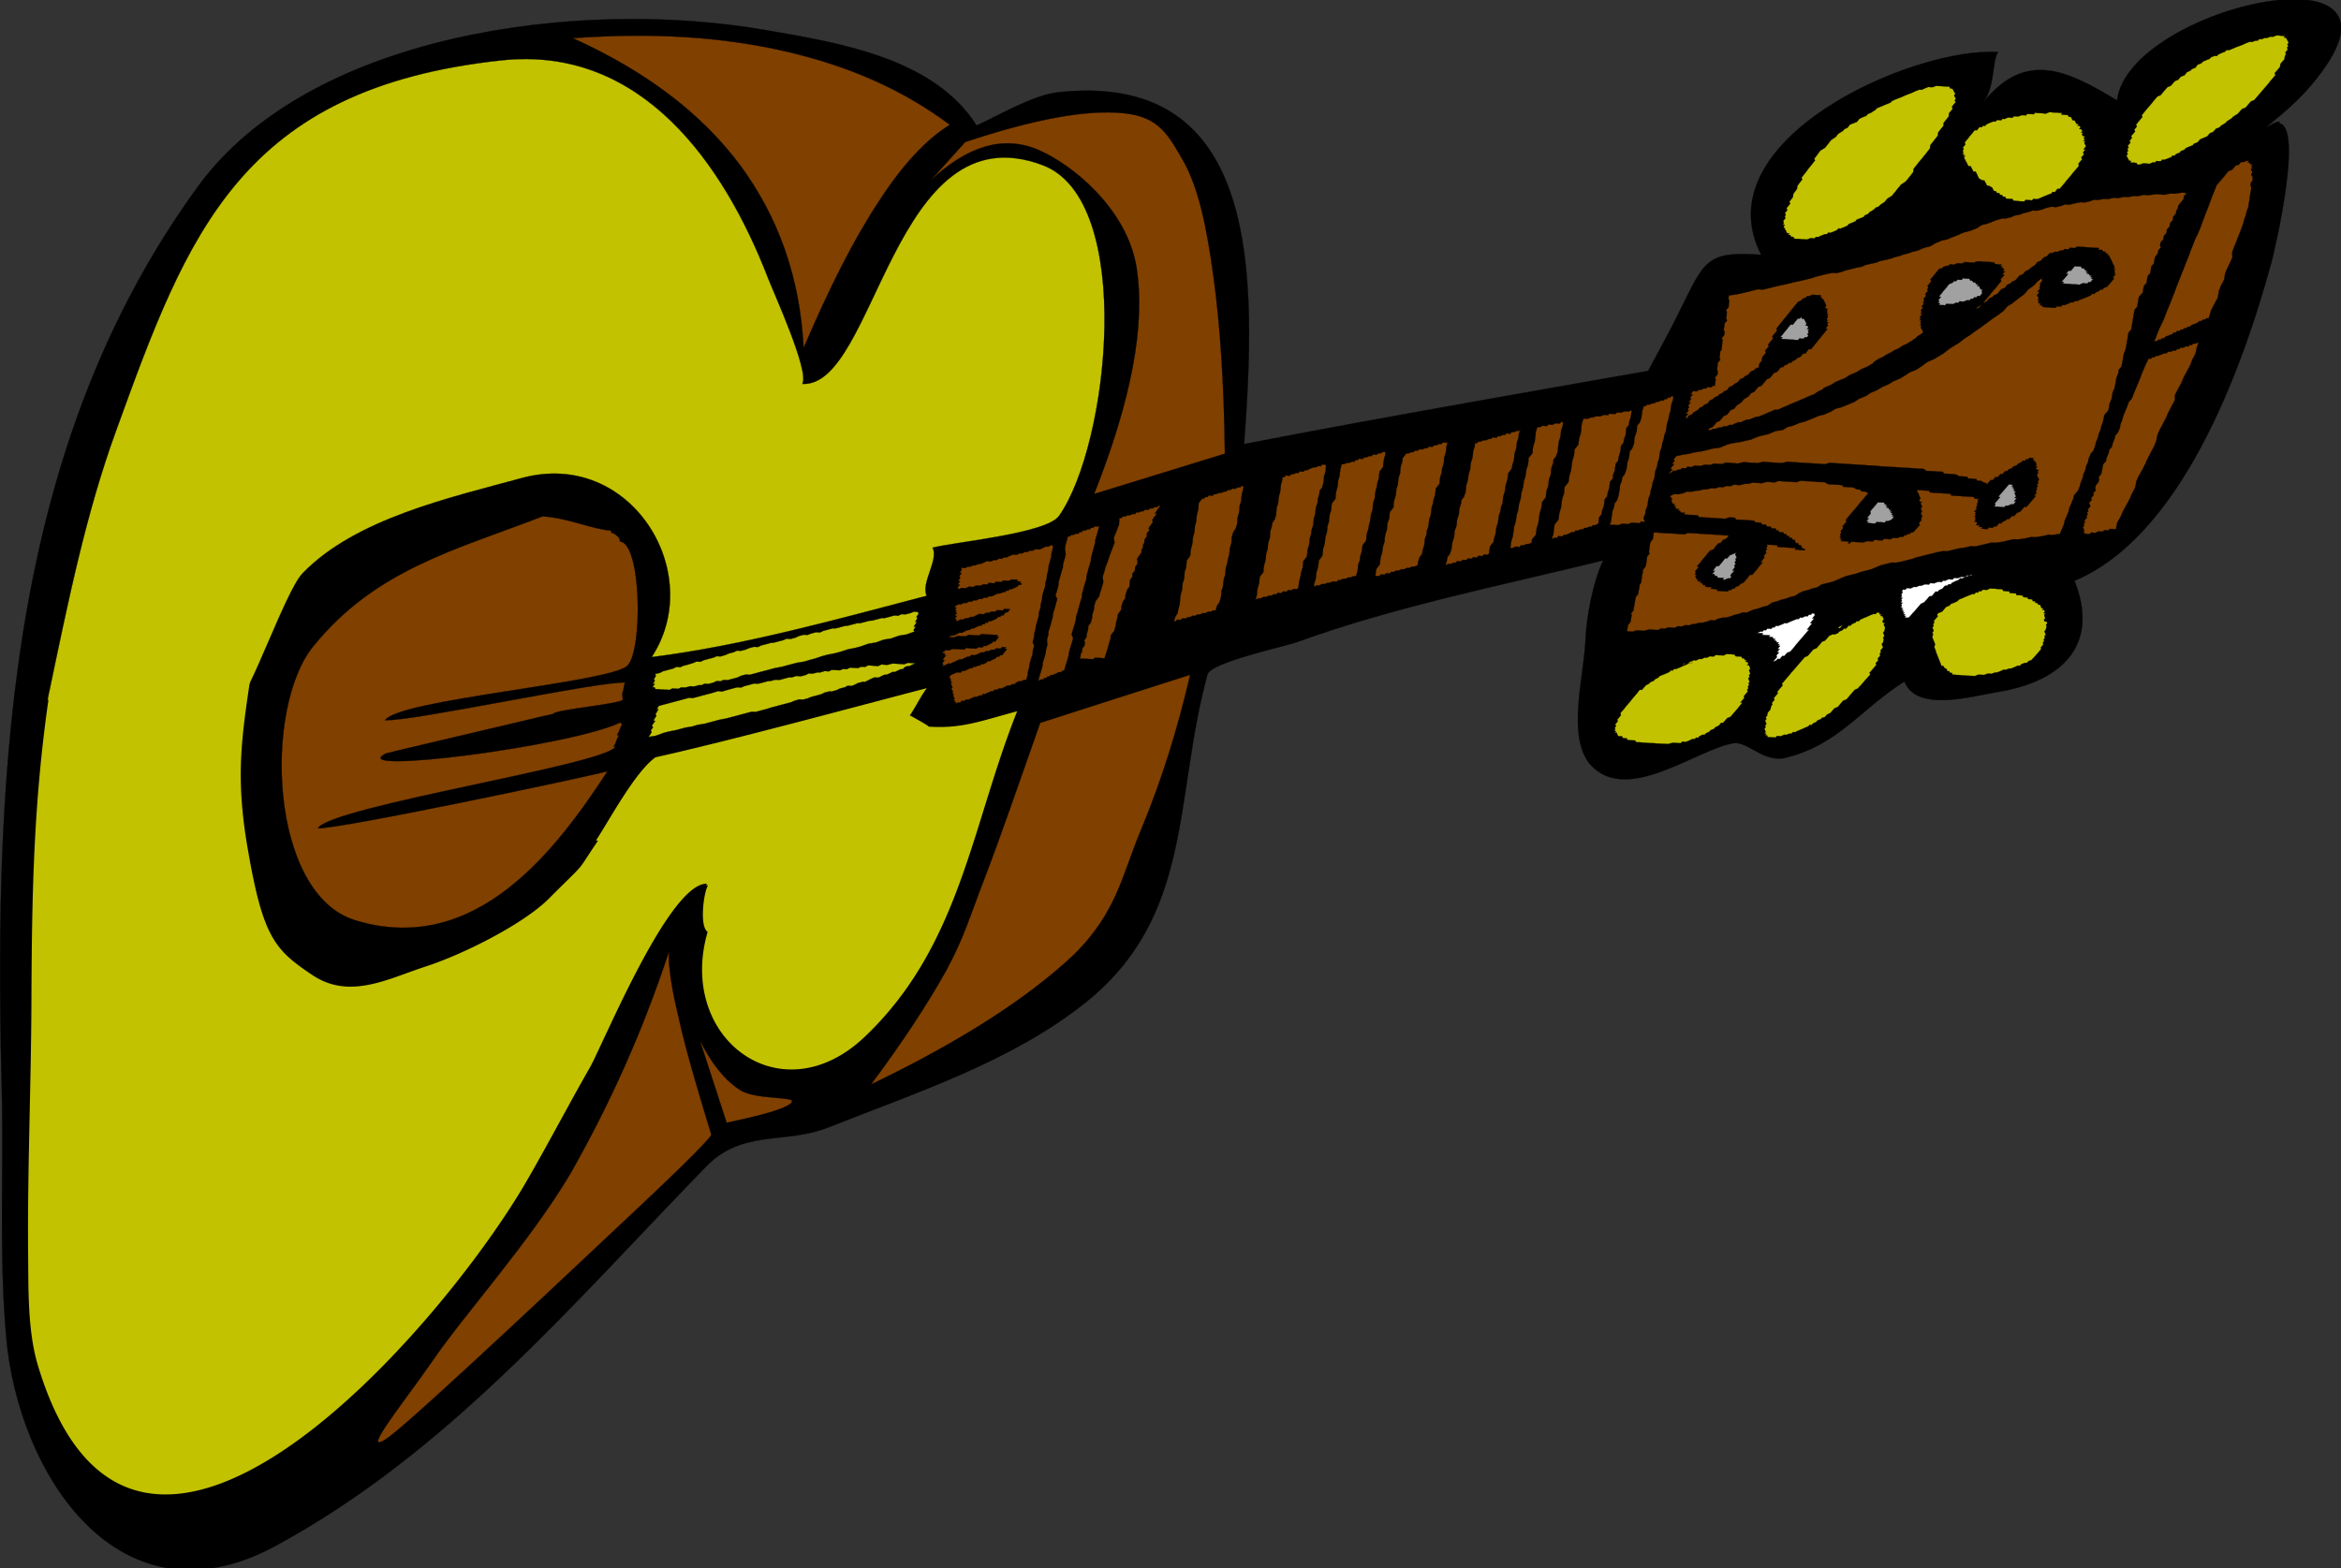
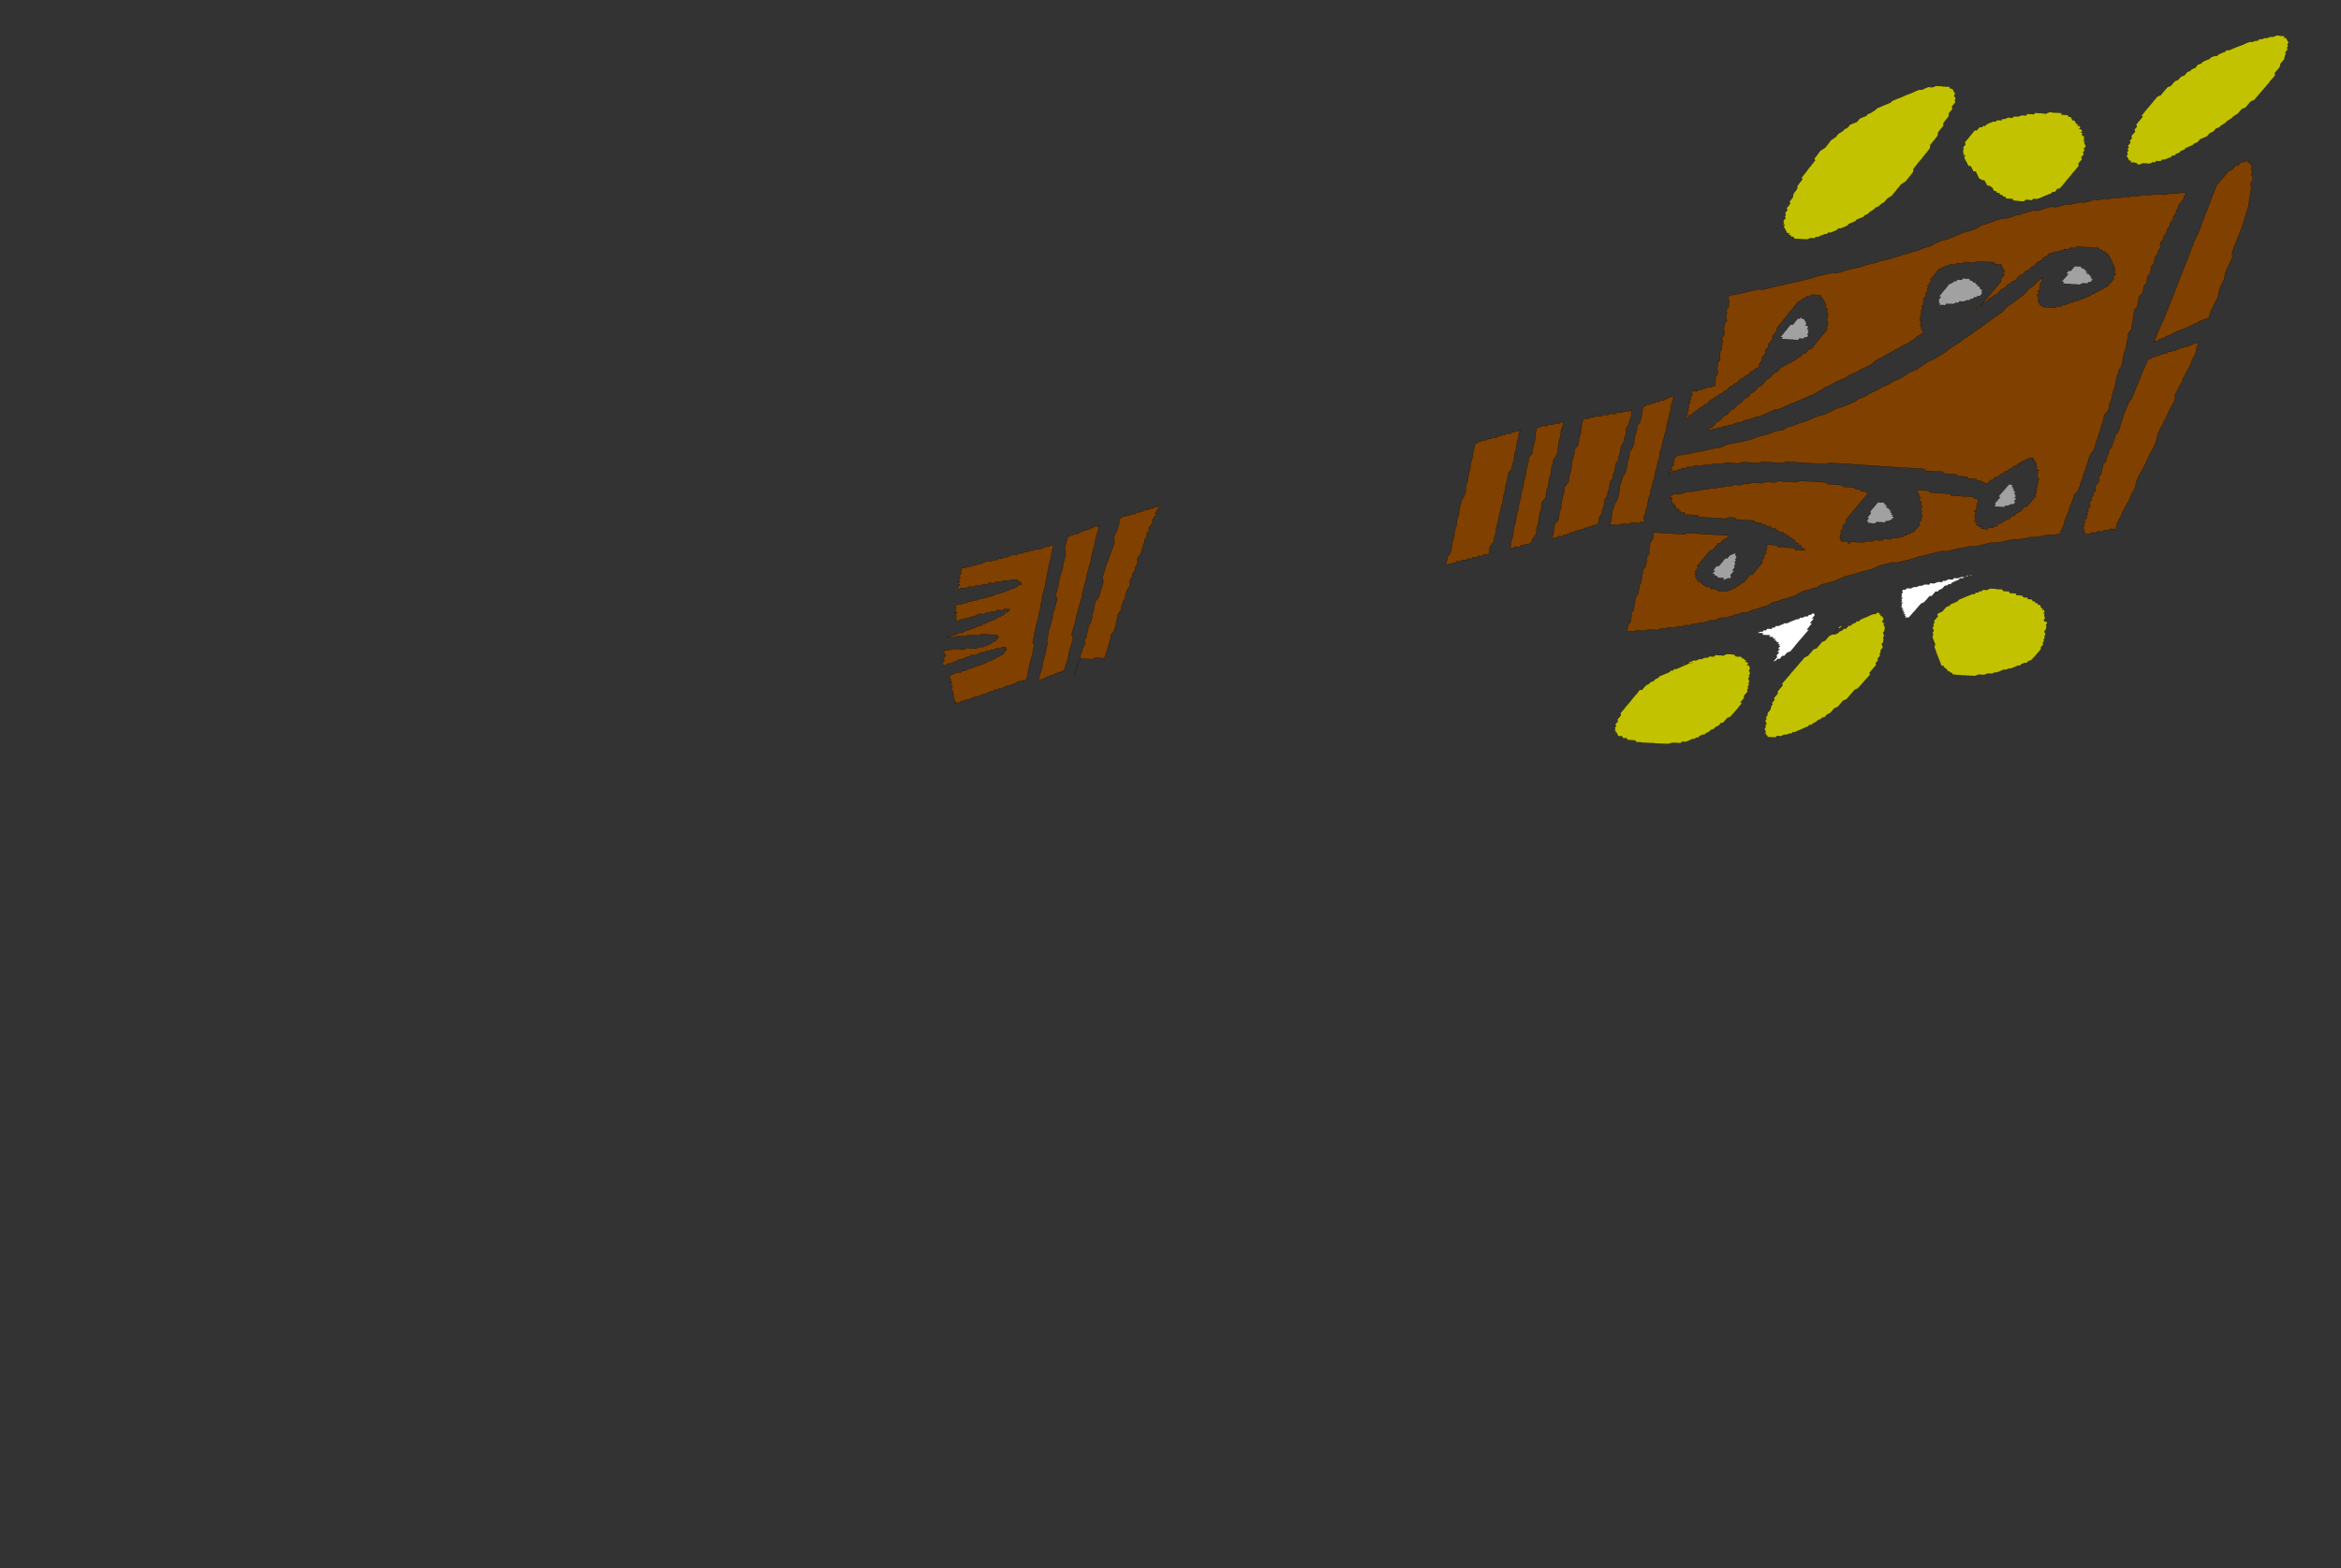
<svg xmlns="http://www.w3.org/2000/svg" height="252.333" overflow="visible" width="376.53">
  <rect width="100%" height="100%" fill="#333333" stroke="none" />
  <switch>
    <g>
-       <path d="M.271 174.765C-1.061 122.062 1.927 71.122 31.807 30.046c17.928-24.66 61.2-30.42 91.188-25.236 12.132 2.088 27.18 4.536 34.092 15.372 3.744-1.692 9.072-4.932 13.32-5.364 32.761-3.384 31.608 30.348 29.7 56.628 19.404-3.852 64.98-11.772 64.98-11.772s3.42-6.336 4.067-7.632c5.076-10.008 4.681-11.7 14.111-11.052-9.504-18.504 24.516-33.516 38.123-32.616-.972 1.224-.467 5.652-2.412 8.1 6.877-8.568 13.717-5.04 21.529-.324 1.871-15.336 51.551-26.208 31.141-2.34-2.125 2.52-4.645 4.608-7.201 6.696.722-.288 1.478-.972 2.269-.936-.072.108-.144.18-.215.252 3.995.288-.433 19.656-1.117 22.248-4.968 18.252-14.761 44.244-31.715 51.372 3.815 9.576-.974 16.056-12.529 17.928-3.853.612-12.853 3.312-14.832-1.728-7.127 4.536-10.619 10.188-19.115 12.276-3.527.864-6.119-2.736-8.389-2.34-5.867.972-16.92 9.792-22.824 3.636-4.139-4.32-1.188-14.472-.971-20.196.145-3.744 1.188-9.324 2.844-12.852-16.561 4.068-33.48 7.416-49.248 13.14-1.98.72-13.859 3.24-14.4 5.22-5.436 20.052-2.194 38.88-19.656 52.813-11.916 9.504-27.288 14.473-41.22 20.016-7.164 2.846-13.86.252-19.8 6.373-21.456 22.068-41.652 46.115-69.336 61.057-25.056 13.5-41.292-11.629-43.2-33.731-1.188-13.576-.36-26.607-.72-40.289z" stroke="#000" stroke-miterlimit="10" stroke-width=".036" />
      <path d="M308.718 14.422l-.576.216-.539.252-.539.216-.576.216-.541.252-.539.216-.575.216-.541.252-.216.252-.541.216-.539.216-.575.252-.541.216-.215.252-.722.468-.576.252-.18.252-.576.216-.539.252-.396.504-.541.216-.576.216-.395.504-.541.252-.181.252-.756.468-.217.252-.18.252-.756.504-.216.252-.182.252-.396.504-.217.252-.756.468-.18.252-.396.54-.396.504.145.252-.396.504-.396.504-.217.252-.396.54-.396.504-.395.504.143.252-.395.504-.396.54-.072.504-.18.252-.396.504-.072.54-.18.252-.396.504.146.288-.396.504-.215.252.145.288-.396.504.143.288-.18.252.145.252-.217.252-.18.252.145.288-.217.252.361.036-.217.252.145.288.146.252.143.288.145.288h.359l-.215.252.359.036.145.288h.324l.18.288.324.036h.359l.323.036.359.036h.324l.36.036.539-.216h.359l.324.036.217-.252.324.036.576-.252.538-.216h.324l.217-.252.359.036.539-.216.541-.252.215-.252.324.036.541-.216.576-.252.18-.252.539-.216.576-.252.18-.252.576-.216.541-.216.18-.252.576-.252.18-.252.756-.468.218-.252.539-.216.217-.252.756-.504.18-.252.217-.252.757-.468.18-.252.432-.504.181-.252.432-.504.182-.252.757-.504.432-.504.396-.504.396-.504.072-.54.396-.504.396-.504.432-.504.611-.756.396-.504.396-.504.071-.54.396-.504.396-.504.396-.504.072-.54.395-.504.434-.504.035-.504.396-.504.432-.54.035-.504.217-.252.396-.504-.146-.288.396-.504.215-.252-.144-.288.181-.252-.146-.288-.145-.252.217-.252-.18-.288-.146-.288-.145-.252-.359-.036-.145-.288-.359-.036h-.324l-.358-.036-.361-.036h-.359l-.358-.036-.541.216h-.359l-.358-.036-.541.216-.539.252-.363-.036zM317.214 21.442l-.214.252-.217.252-.18.252-.217.252-.215.252-.181.252.144.252-.215.288-.218.252.146.252-.18.252.143.288-.215.252.358.036-.215.252h.359l-.217.252.145.288.146.288.143.252.145.288.146.288h.359l.145.288.146.288.143.288h.361l.143.288.146.288.106.252.146.288.504.288.36.036.144.288.145.252.146.288.324.036.504.288.143.288.145.252.324.036.146.288h.358l.146.288.324.036.143.252.361.036.143.288.361.036h.324l.358.036.146.252.323.036.359.036.359.036h.324l.358.036.217-.252h.324l.359.036.36.036.216-.252.323.036h.359l.541-.216.576-.252.539-.216.576-.216.18-.252.36.036.216-.252.217-.288.324.036.215-.252.217-.252.215-.252.217-.252.181-.252.217-.252.215-.252.217-.252.218-.252.18-.252.215-.252.217-.252.217-.252.216-.252.18-.252-.107-.252.181-.252.217-.252.215-.252-.143-.288.215-.252.217-.252-.146-.288.181-.252.217-.252h-.324l.18-.252.218-.252-.146-.288-.145-.288.217-.252h-.359l.216-.252-.146-.288.217-.252-.371-.036-.145-.288.217-.252h-.36l.217-.252-.146-.288-.358-.036.215-.252-.144-.252-.36-.036.217-.252-.359-.036-.145-.252-.146-.288-.323-.036-.144-.252-.145-.288-.359-.036-.145-.288h-.361l-.359-.036-.358-.036.215-.252h-.359l-.323-.036-.359-.036h-.359l-.36-.036-.324-.036-.576.252-.359-.036-.323-.036h-.359l-.359-.036-.36-.036-.181.252-.358-.036h-.361l-.358-.036-.181.252-.358-.036h-.361l-.539.216-.359-.036h-.36l-.216.252-.323-.036-.361-.036-.574.252-.323-.036-.218.252-.358-.036h-.361l-.18.252-.359-.036-.576.216-.539.252-.217.252-.324-.036-.217.252-.359-.036-.215.252-.182.252h-.359l-.217.252-.196.252zM355.626 9.202l-.216.252-.54.216-.575.252-.216.252-.575.216-.218.252-.18.252-.576.216-.215.252-.576.252-.182.252-.215.252-.576.216-.217.252-.215.252-.541.216-.216.252-.217.252-.217.252-.539.216-.432.504-.217.252-.216.252-.182.252-.574.252-.217.252-.217.252-.215.252-.181.252-.217.252-.217.252-.215.252-.217.252-.216.252-.396.504-.217.252.145.252-.217.252-.215.252-.217.252-.396.504.145.288-.215.252-.217.252.146.288-.433.504-.217.252.145.252-.182.252-.215.252.145.288-.217.252-.217.252.145.288-.215.252.144.252-.216.252.144.288-.215.252.145.288.144.252.145.288.324.036-.18.252h.323l.359.036.359.036.145.252.324.036.576-.216h.358l.324.036.359.036.576-.252.323.036.218-.252.358.036h.359l.217-.252.324.036.576-.216.539-.216.217-.252h.358l.218-.252.575-.216.181-.252.576-.216.215-.252.576-.252.54-.216.216-.252.575-.216.433-.504.541-.216.576-.252.432-.504.539-.216.434-.504.576-.216.215-.252.757-.468.217-.252.791-.504.217-.252.756-.468.217-.252.433-.504.575-.216.216-.252.432-.504.217-.252.541-.216.433-.504.215-.252.217-.252.215-.252.434-.504.216-.252.217-.252.432-.504.181-.252.217-.252.432-.504.217-.252-.145-.288.432-.504.217-.252.216-.252.071-.504.218-.252.215-.252.217-.252.072-.54.18-.252-.107-.288.181-.216.215-.288-.144-.252.216-.252-.144-.288.215-.252-.145-.288-.144-.252-.145-.288-.359-.036.215-.252h-.358l-.359-.036-.326-.036h-.36l-.576.216-.359-.036-.575.216h-.359l-.541.216-.359-.036-.217.252h-.358l-.576.216-.359-.036-.576.216-.539.252-.575.216-.576.216-.576.252-.541.216-.359-.036-.217.252-.576.216-.539.252-.217.252-.359-.036-.585.216z" fill="#C2C200" stroke="#000" stroke-miterlimit="10" stroke-width=".036" />
      <path d="M271.244 67.378l-.108-.288.182-.252.215-.252-.358-.036.215-.252.217-.252-.145-.252.217-.252-.146-.288.181-.252.217-.252-.324-.036.18-.252.213-.252-.145-.252.217-.252.181-.252-.324-.036.215-.252.182-.252.359.036h.324l.18-.252.359.036.541-.252.323.036.216-.252.323.036h.359l.182-.252.324.036.07-.54.072-.54-.144-.252.433-.504.034-.54-.106-.288.072-.504.034-.54.433-.504-.144-.288.07-.504.037-.54.215-.252.072-.54.037-.54.071-.504-.145-.288.396-.504.07-.54-.143-.252.071-.54.07-.54.396-.504-.144-.288.07-.504.037-.54-.146-.288.432-.504.037-.504.072-.54-.145-.288.071-.54 1.224-.18.864-.18.9-.216.863-.216.899-.216.685.072.899-.216.863-.216.9-.216.862-.18.9-.216.9-.216.862-.18.9-.216.9-.216.538-.216.9-.216.865-.216.897-.18.687.036.897-.216.541-.216.9-.216.863-.216.899-.18.539-.252.9-.216.899-.18.539-.252.9-.18.9-.216.538-.216.9-.216.541-.216.9-.216.538-.216.9-.216.539-.252.576-.216.865-.216.791-.468.541-.216.539-.252.899-.18.539-.252.576-.216.541-.216.539-.252.576-.216.899-.216.539-.216.541-.216.756-.504.9-.216.576-.216.539-.216.575-.216.9-.216.324.036.899-.216.574-.252.9-.18.541-.216.899-.216.574-.216.687.036.897-.216.541-.216.9-.216.719.072.899-.216.541-.216.72.036.899-.216.9-.18.684.036.9-.216.576-.216.684.036.9-.18.719.036.9-.216.684.072.9-.216.721.036.899-.18.685.036.899-.216.72.072 1.26-.18.686.036.685.072.936-.216.685.036 1.26-.18.686.072-.434.504-.07.504-.434.504-.396.504-.108.54-.215.252-.072.504-.432.504-.072.54-.432.504-.072.504-.433.504-.071.54-.433.504-.071.54-.435.468-.106.54.145.288-.432.504-.072.504-.432.504-.109.54-.07.504-.434.504-.072.54-.106.54-.396.468-.106.54-.072.54-.433.504-.106.504-.072.54-.647.756-.072.504-.107.54-.071.504-.433.504-.106.54-.072.54-.109.504-.069.54-.109.504-.072.54-.432.504-.107.504-.071.54-.107.54-.072.504-.106.54-.289.756-.107.54-.071.504-.107.54-.109.504-.432.504-.072.54-.3.756-.109.54-.071.54-.107.504-.324.792-.071.504-.107.54-.324.756-.071.54-.107.504-.647.756-.107.54-.107.504-.289.792-.106.504-.324.792-.106.504-.324.792-.109.504-.287.792-.432.504-.324.756-.106.54-.324.756-.109.54-.322.756-.108.54-.324.756-.107.504-.323.792-.648.756-.106.504-.324.792-.324.756-.107.54-.323.756-.324.792-.107.504-.323.792-.324.756-1.224.18-.647-.036-.9.216-1.188.18-.685-.036-.864.216-1.226.18-.646-.036-.9.18-.863.216-1.225.18-.648-.036-.862.216-.9.216-.863.18-.673-.036-.899.216-1.188.18-.899.216-.863.216-.647-.036-.9.18-.863.216-.865.216-.862.216-.9.216-.539.216-.864.216-.863.216-.9.18-.647-.036-.863.216-.863.216-.541.216-1.115.468-.864.216-.863.216-.541.216-.863.216-.862.216-.541.216-1.08.468-.539.216-.865.216-.898.216-.721.468-.899.216-.539.216-.865.216-.539.252-.721.468-.863.216-.541.216-.863.216-.541.216-.863.216-.756.504-.862.216-.541.216-.863.216-.541.216-.539.252-.647-.036-.539.216-.865.216-.539.216-.865.216-.322-.036-.864.216-.504.252-.685-.036-.504.216-.865.216-.321-.036-.865.216h-.324l-.539.216-.647-.036-.539.216-.648-.036-.541.252-.646-.036-.324-.036-.541.216-.648-.036-.504.252-.684-.036-.324-.036-.324-.036-.828.216h-.321l-.648-.036-.324-.036-.541.216-.646-.036h-.324l.072-.54.106-.504.396-.504.072-.54.106-.54-.106-.252.395-.504.072-.54.106-.504.072-.54.109-.54.395-.504.072-.504.106-.54.072-.504.217-.252.072-.54.072-.54.106-.504.072-.54.396-.504.107-.504.072-.54.072-.54.395-.504-.107-.252.072-.54.072-.54.106-.504.396-.504.072-.54.071-.504h.359l.324.036.647.036.322.036h.324l.36.036h.324l.322.036h.324l.324.036.647.036.359.036h.323l.541-.216.324.036h.322l.324.036h.324l.684.072h.324l.324.036h.323l.324.036h.324l.358.036.648.036.324.036h.324l.323.036.359.036h.324l.324.036-.218.252-.215.252-.541.216-.18.252-.217.252h-.324l-.215.252-.217.252-.181.252-.215.252-.541.216-.217.252-.215.252-.181.252-.217.252-.217.252-.215.252-.18.252-.218.252-.215.252-.217.252.324.036-.181.252-.217.252-.215.252.143.252-.215.252.324.036-.217.252.145.252.107.288.324.036-.218.252h.324l.324.036-.18.252h.323l.107.288.324.036.106.252.324.036h.359l.324.036-.216.252h.324l.324.036.322.036.108.252.359.036h.324l.323.036h.324l.324.036.215-.252.324.036.217-.252h.324l.18-.252.539-.216.217-.252.539-.252.218-.252.215-.252.217-.252.18-.252.218-.252.323.036.216-.252.217-.252.215-.252.217-.252.18-.252.218-.252.215-.252.217-.252-.324-.036.217-.252.181-.252.215-.252-.107-.252.218-.252.18-.252-.107-.288.215-.252-.106-.252.18-.252-.106-.288.323.036h.324l.322.036h.361l.323.036.107.288h.324l.323.036h.359l.324.036.324.036h.323l.324.036h.322l.324.036-.181.252h.324l.324.036.324.036H290l.324.036-.108-.288h-.324l-.107-.288-.145-.252-.322-.036-.108-.288h-.324l-.144-.288-.108-.252-.324-.036-.107-.288h-.358l-.109-.288h-.322l-.108-.288-.359-.036-.106-.252-.324-.036h-.324l-.146-.288h-.323l-.107-.288-.324-.036h-.358l-.109-.288h-.322l-.323-.036-.146-.288h-.324l-.323-.036-.107-.252-.359-.036-.323-.036h-.324l-.107-.288h-.36l-.324-.036-.324-.036h-.322l-.323-.036h-.361l-.324-.036h-.322l-.323-.036-.146-.288h-.324l-.323-.036h-.324l-.539.216-.324-.036h-.324l-.358-.036h-.324l-.324-.036-.324-.036h-.323l-.324-.036h-.359l-.324-.036-.323-.036h-.324l-.324-.036-.143-.252-.324-.036-.324-.036h-.324l-.358-.036h-.324l-.324-.036-.324-.036.218-.252h-.361l-.324-.036-.107-.252-.323-.036.18-.252-.324-.036h-.321l.18-.252-.324-.036.215-.252h-.322l.181-.252-.324-.036-.106-.288-.146-.252.215-.252-.324-.036.183-.252h-.324l.215-.252.541-.252.648.036.862-.18.541-.252.646.036.899-.18h.324l.863-.216.324.036.865-.216.684.036.539-.216.647.036.541-.216.685.036.539-.252.647.072h.324l.863-.216.36.036.863-.216.324.036.648.036.358.036.863-.216h.324l.684.072h.324l.541-.216.647.036.359.036.648.036h.323l.685.072h.324l.538-.216.685.036.324.036h.323l.685.036.324.036.323.036.685.036h.324l.323.036.47.288.323.036h.322l.324.036.686.036.322.036h.324l.145.288.648.036.324.036h.358l.324.036.469.288.322.036.324.036.108.252.359.036h.324l.467.288-.215.252-.217.252-.433.504-.217.252-.215.252-.217.252-.181.252-.215.252-.217.252-.217.252-.215.252-.433.504-.217.252-.18.252-.217.252.108.288-.217.252-.217.252-.215.252.143.252-.215.252-.217.252.108.288-.217.252.145.252-.217.252.324.036-.217.252.324.036-.216.252h.359l.324.036h.324l.323.036-.217.252.324.036.217-.288.324.036.359.036h.323l.324.036h.324l.322.036.541-.216h.358l.324.036h.324l.217-.252.322.036.324.036h.323l.324.036.217-.252h.359l.324.036.323.036.539-.252.324.036h.324l.541-.216.359.036.18-.252h.359l.217-.252.324.036.215-.252h.324l.217-.252.215-.216.217-.252.217-.252.215-.252-.143-.288.215-.252.217-.252-.108-.252.217-.252-.107-.288-.145-.288.217-.252-.108-.252-.107-.288.217-.252-.108-.252-.144-.288.215-.252h-.324l-.106-.288.217-.252-.145-.288-.107-.252-.108-.288-.146-.252-.106-.288.323.036h.324l.359.036.323.036h.324l.324.036.145.252.324.036.322.036h.324l.36.036h.324l.322.036.324.036h.36l.324.036h.322l.109.288.358.036h.324l.324.036h.323l.359.036.324.036h.324l.323.036h.359l.324.036.324.036.106.252.324.036h.359l-.216.252.107.288-.217.252.108.252-.217.252.107.288-.215.252-.218.252h.361l-.217.252.106.288-.215.252.324.036-.217.216.106.288-.215.252.322.036.145.252-.215.252.324.036h.322l-.215.252.323.036h.324l-.217.252.359.036.323.036h.324l.217-.252.324.036h.322l.217-.216h.359l.217-.252.217-.252.322.036.217-.252.539-.252.217-.216h.324l.217-.252.252-.252.322.036.217-.252.217-.252.539-.216.218-.252.215-.252.217-.252h.324l.252-.252.215-.252.217-.252.217-.252.215-.252.218-.252.215-.252h-.322l.215-.252.218-.252-.146-.288.217-.252-.108-.252.217-.252-.107-.288.215-.252-.106-.252.215-.252-.106-.288-.146-.252-.106-.288.217-.252-.109-.252.217-.252-.324-.036-.145-.252.217-.252-.324-.036.218-.252-.109-.288-.106-.252-.359-.036.215-.252h-.314l.215-.252-.324-.036-.358-.036-.217.252h-.324l-.215.252-.324-.036-.217.252-.539.252-.217.252-.576.216-.215.252-.541.216-.216.252h-.323l-.218.252-.215.216h-.324l-.217.252-.215.252-.361-.036-.215.252-.217.252h-.324l-.215.216-.217.252-.217.252-.107-.252-.324-.036-.467-.288-.324-.036h-.323l-.146-.288h-.324l-.684-.072h-.324l-.106-.288-.685-.036-.324-.036h-.323l-.47-.288-.323-.036-.685-.036-.324-.036-.647-.036-.144-.288-.647-.036h-.324l-.684-.072h-.324l-.684-.036-.433-.324-.686-.036h-.322l-.686-.072-.646-.036-.686-.036-.646-.036-.361-.036-.647-.036-.685-.036-.647-.036-1.008-.072-.685-.072-.647-.036-.685-.036-.971-.072-.686-.036-1.009-.072-.647-.036-1.008-.072-.685-.036-1.008-.072-.863.216-1.008-.072-.647-.036-1.009-.072-.686-.036-.971-.072-.685-.036-1.01-.072-.863.216-.647-.036-1.009-.072-.684-.036-.648-.072-.899.216-.646-.036-.686-.036-.646-.072h-.36l-.863.216-.324-.036-.647-.036-.359-.036-.647-.036-.539.216h-.361l-.646-.036-.323-.036-.541.216h-.324l-.359-.036h-.323l-.539.216-.324-.036h-.324l-.359-.036-.541.252-.323-.036-.324-.036-.215.252h-.324l-.324-.036-.217.252h-.322l-.541.216-.324-.036-.215.252-.541.252.218-.252.215-.252.18-.252-.322-.036.181-.252.215-.252.217-.252-.324-.036.181-.252.217-.252-.146-.252.217-.252.181-.252.899-.216 1.188-.18.863-.216 1.225-.18.863-.216.864-.216 1.224-.18 1.08-.468.864-.216 1.188-.18.9-.216.862-.18 1.08-.468.863-.216.899-.216 1.08-.468 1.188-.18.756-.468.865-.216 1.115-.468.864-.216 1.08-.432 1.08-.468.898-.216 1.08-.468.756-.468.865-.216 1.079-.432 1.115-.468.756-.504 1.08-.432.756-.504 1.08-.468.756-.468 1.08-.468.757-.468 1.116-.468.756-.468.757-.504 1.08-.432.756-.504.971-.72 1.08-.468.793-.468.756-.468.973-.756.757-.468.756-.468.973-.756.756-.468.972-.72.756-.504.973-.72.973-.72.757-.504.971-.72.647-.756.757-.468.973-.756.973-.72.646-.756.973-.72.433-.504.973-.756-.217.252.108.288-.182.252-.215.252.106.288-.18.252.107.252-.216.252-.217.252.359.036-.215.252-.218.252.146.252.145.288-.217.252.324.036-.217.252.145.252.324.036-.18.252.323.036.144.252.324.036.36.036h.322l.361.036.323.036h.359l.217-.252.322.036h.361l.215-.252.324.036.541-.216.575-.252.324.036.215-.252.359.036.541-.252.576-.216.539-.216.575-.252.218-.252.323.036.216-.252.541-.216.215-.252h.36l.216-.252.541-.216.215-.252.217-.252.217-.252.215-.252.217-.252-.145-.252.217-.252.215-.252-.323-.036.217-.252-.146-.288.218-.216-.361-.036.217-.252-.106-.288-.146-.252-.145-.288-.107-.288-.145-.252-.144-.288-.108-.288h-.359l.217-.252-.36-.036-.107-.288h-.359l-.145-.288h-.324l-.359-.036.216-.252-.324-.036h-.359l-.358-.036-.324-.036h-.372l-.324-.036-.36-.036h-.359l-.324-.036-.358-.036-.541.252-.359-.036-.324-.036-.215.252h-.361l-.323-.036-.216.252-.36-.036-.539.252-.359-.036-.541.216h-.358l-.433.504-.541.216-.215.252-.217.252-.541.216-.215.252-.217.252-.757.504-.215.252-.541.216-.215.252-.217.252-.541.216-.215.252-.432.504-.541.216-.216.252-.541.252-.215.252-.217.252-.541.216-.215.252-.433.504-.54.216-.216.252-.541.252-.215.252-.217.252-.541.216-.432.504-.215.252-.541.216.217-.252.756-.468.215-.252.182-.252.216-.252.217-.252.432-.504.181-.252.217-.252.215-.252.217-.252.217-.252.215-.252.181-.252.217-.252.217-.252-.145-.252.215-.252.217-.252.217-.252-.36-.036.217-.252.215-.252-.359-.036.218-.252-.146-.252-.324-.036.218-.252-.361-.036.217-.252h-.358l-.324-.036-.361-.036-.143-.252-.324-.036-.359-.036h-.323l-.361-.036h-.324l-.358-.036-.324-.036h-.359l-.541.216-.359-.036h-.358l-.324-.036-.359-.036-.54.252-.359-.036-.324-.036-.541.252-.359-.036-.323-.036-.215.252h-.361l-.55.216-.217.252-.324-.036-.215.252-.217.252-.215.252-.182.252-.216.252-.217.252-.215.252.144.288-.216.252-.18.252-.217.252.145.288-.217.252.146.252-.218.252-.215.252.144.288-.216.252-.217.252.146.288-.217.252.145.252-.217.252-.181.252.324.036-.215.252-.182.252.108.288-.18.252h.322l-.215.252-.218.252.146.288-.217.252.36.036-.217.252.146.252-.218.252.324.036-.18.252.106.288.146.252.145.288-.217.252-.756.468-.217.252-.757.504-.756.468-.539.216-.756.504-.541.216-.756.468-.541.252-.756.468-.575.252-.722.468-.215.252-.758.468-.539.252-.541.216-.756.468-.576.252-.539.216-.756.504-.541.216-.539.216-.539.252-.758.468-.539.216-.541.252-.215.252-.541.216-.756.504-.539.216-.541.216-.539.252-.541.216-.539.252-.541.216-.539.216-.541.252-.539.216-.539.252-.541.216-.358-.036-.541.252-.539.216-.541.252-.539.216-.541.216h-.324l-.539.216-.541.216h-.358l-.539.216-.504.252-.361-.036-.539.216-.541.252-.324-.036-.539.252-.324-.036-.539.216h-.36l-.539.216h-.324l-.541.216-.322-.036.181-.252.539-.216.432-.504.182-.252.539-.252.433-.504.18-.252.541-.216.215-.252.396-.504.541-.216.215-.252.18-.252.756-.504.218-.252.18-.252.756-.468.217-.252.18-.252.541-.252.433-.504.18-.252.576-.216.18-.252.433-.504.18-.252.541-.252.432-.504.181-.252.541-.216.215-.252.396-.504h.359l.18-.252.541-.216.217-.252.322.036.217-.252.539-.252.217-.252.541-.216.216-.252.18-.252h.361l.215-.252.18-.252.217-.252.324.036.215-.252.217-.252.181-.252.217-.252.215-.252.182-.252.216-.252.217-.252.18-.252.215-.252.218-.252.18-.252.217-.252-.324-.036.181-.252.217-.252-.146-.288.218-.252h-.324l.18-.252-.145-.288.217-.252-.146-.288.218-.252h-.361l.217-.252-.145-.288.217-.252-.324-.036-.145-.252.18-.252-.107-.288-.145-.288-.146-.252-.143-.288-.324-.036.181-.252h-.324l.18-.252-.324-.036h-.358l-.324-.036-.359-.036-.541.252-.324-.036-.215.252-.541.216-.215.252-.541.252-.18.252-.215.252-.217.252-.181.252-.217.252-.215.252-.183.252-.215.252-.18.252-.217.252-.215.252-.183.252-.215.252-.217.252-.18.252-.218.252-.18.252.109.288-.183.252-.215.252-.217.252-.18.252.145.288-.217.252-.396.504-.215.252.146.252-.435.504-.18.252.145.288-.432.504-.18.252-.072.54-.217.252-.181.252-.071.54-.539.216-.217.252-.539.216-.218.252-.18.252-.541.252-.215.252-.541.216-.395.504-.541.252-.215.252-.541.216-.218.252-.18.252-.539.252-.217.252-.539.216-.18.252-.541.216-.218.252-.539.252-.217.252-.18.252-.539.216-.217.252-.539.252-.18.252-.759.468-.215.252-.541.252-.18.252-.225.252z" fill="#804000" stroke="#000" stroke-miterlimit="10" stroke-width=".036" />
      <path d="M289.71 50.998l-.216.252h-.323l-.218.252-.215.252-.182.252-.215.252-.324-.036-.217.252-.215.252-.181.252-.217.252-.217.252-.18.252-.216.252-.217.252.359.036-.215.252.358.036h.324l.359.036.323.036h.324l.359.036.324.036h.36l.181-.252.358.036h.324l.217-.252.324.036.215-.252-.145-.288.217-.252-.146-.252.218-.252-.359-.036.215-.252-.145-.288h-.324l.182-.252-.108-.288-.144-.288-.145-.252-.324-.036-.133-.288zM313.291 45.958l-.18.252-.217.252-.215.252-.217.252-.181.252-.215.252-.217.252.324.036-.181.252-.217.252.146.252-.218.252.324.036-.18.252.324.036h.358l.324.036.217-.252.322.036h.361l.323.036.576-.252.322.036.217-.252.324.036h.359l.541-.216.358.036.227-.252h.324l.215-.252.324.036.217-.252.359.036.217-.252.181-.252-.109-.288.182-.252-.323-.036-.146-.252-.106-.288-.361-.036.217-.252h-.359l-.108-.288-.359-.036-.145-.252-.324-.036-.143-.288h-.361l-.324-.036-.358-.036-.181.252h-.358l-.324-.036-.217.252h-.359l-.217.252-.539.216-.224.252zM334.062 42.862l-.359-.036-.215.252-.217.252-.217.252-.322-.036-.217.252-.217.252.36.036-.217.252-.217.252-.215.252-.218.252-.215.252h.359l-.217.252.36.036.324.036h.359l.324.036.358.036h.324l.359.036.323.036.576-.252.324.036.359.036.217-.252h.324l.215-.252.217-.252h-.324l.181-.252-.324-.036.217-.252-.359-.036-.108-.252-.359-.036.217-.252h-.36l.217-.252-.324-.036-.145-.288h-.359l-.107-.288-.36-.036h-.322zM323.443 77.962l-.324-.036-.215.252-.217.252-.217.252-.215.252-.218.252-.215.252-.217.252-.217.252.324.036-.212.252-.217.252-.215.252-.217.252.107.252-.216.252.324.036h.322l.36.036.324.036h.322l.217-.252.324.036.576-.252.324.036.215-.252.217-.252h-.324l.217-.252.216-.252-.359-.036.252-.252-.146-.288-.106-.252.217-.252-.324-.036.216-.252h-.324l.217-.252-.359-.036.215-.252h-.323l.217-.252-.326-.036zM302.599 80.59l-.217.252-.324-.036-.215.252-.217.252-.216.252-.217.252-.217.252-.18.252.108.288-.217.252-.217.252-.215.252h.323l-.18.252-.217.252.324.036-.218.252h.324l.324.036.359.036h.323l.218-.252.323.036h.324l.324.036.322.036.217-.252h.359l.541-.216.215-.252.182-.252-.324-.036.215-.252h-.323l.217-.252-.324-.036.217-.252h-.36l.217-.252-.324-.036-.106-.288h-.324l.18-.252-.324-.036.217-.252h-.323l-.107-.288-.36-.036h-.324l.217-.252zM279.306 88.906l-.539.216-.541.216-.215.252-.217.252h-.324l-.215.252-.181.252-.217.252-.217.252-.215.252-.324-.036-.217.252-.181.252-.215.252.324.036-.217.252-.217.252h.36l.107.288.324.036.106.252.324.036h.359l.323.036-.215.252.324.036.539-.252.324.036.215-.252-.144-.288.216-.252.217-.252.217-.252h-.324l.181-.252.215-.252-.107-.288.217-.252-.145-.288.217-.252-.109-.252.218-.252-.146-.288-.106-.252.221-.252z" fill="#A1A1A1" stroke="#000" stroke-miterlimit="10" stroke-width=".036" />
      <path d="M356.527 29.794l.433-.504.217-.252.432-.504.217-.252.181-.252.432-.504.576-.216.215-.252.217-.252.217-.252h.359l.217-.252.215-.252.324.036.576-.216h.359l-.215.252.323.036.144.288h.36l-.217.252.146.288-.218.252.146.288.106.252-.215.252.144.288.145.288-.106.504-.218.252-.071.54.145.252-.072.54-.106.54-.072.504-.072.54-.106.504-.072.54-.287.792-.108.504-.287.792-.109.504-.287.792-.287.756-.323.792-.289.756-.324.792-.287.792.035.792-.324.756-.504 1.044-.324.756-.18 1.044-.539 1.044-.289.756-.18 1.08-.539 1.008-.541 1.044-.396 1.296-.323-.036-.253.252-.323-.036-.218.252h-.358l-.217.216-.552.252-.575.216-.218.252-.323-.036-.215.252h-.361l-.215.252-.324-.036-.217.252-.359-.036-.217.252h-.322l-.217.252-.576.216-.539.216-.252.252h-.324l-.217.252-.358-.036-.218.252-.323-.036-.216.252.324-.756.287-.792.324-.756.504-1.044.324-.756.287-.792.323-.756.324-.792.289-.756.322-.792.289-.792.287-.756.323-.792.289-.756.324-.792.287-.756.324-.792.287-.756.289-.792.323-.792.287-.756.504-1.044.324-.756.289-.792.287-.756.287-.792.324-.792.289-.756.286-.792.289-.756.324-.792.293-.756zM345.583 57.694l-.505 1.044-.323.756-.324.792-.289.756-.322.792-.324.756-.323.792-.289.756-.468.504-.288.792-.324.756-.322.792-.109.504-.323.792-.072.504-.322.792-.434.504-.107.504-.324.792-.106.504-.433.504-.108.54-.322.756-.108.54-.433.468-.106.54-.109.504-.107.54-.432.504.107.252-.107.54-.432.504-.107.504.107.288-.433.504.107.252-.433.504.107.288-.432.504.106.252.107.288-.433.504.109.252-.217.252.106.288-.215.252.107.252-.217.252-.216.252.107.288-.217.252.108.252-.217.252.107.288.108.252-.217.252.324.036-.217.252h.324l.323.036h.361l.215-.252.324.036.324.036.539-.252.36.036h.324l.215-.216h.324l.324.036.252-.252h.324l.323.036.324.036.215-1.044.576-1.044.324-.756.541-1.008.574-1.044.323-.756.541-1.044.216-1.044.323-.756.576-1.008.541-1.044.324-.756.539-1.044.541-1.008.322-.756.217-1.08.324-.756.538-1.008.541-1.044.324-.756.539-1.044.541-1.008v-.792l.539-1.044.541-1.008.324-.792.539-1.008.539-1.008.289-.792.539-1.008.217-1.044.287-.792h.002l-.541.216h-.359l-.217.252-.324-.036-.215.252-.361-.036-.539.252-.358-.036-.217.252-.324-.036-.217.252h-.359l-.539.216-.361-.036-.199.252h-.323l-.576.216-.541.216h-.36l-.215.252-.324-.036-.217.252-.361-.036z" fill="#804000" stroke="#000" stroke-miterlimit="10" stroke-width=".036" />
      <path d="M318.115 95.35l-.324-.036-.215.252h-.323l-.541.216-.539.216-.576.252-.541.216-.215.252-.541.252-.539.216-.217.252-.539.216-.218.252-.215.252-.217.252-.576.216-.217.252.109.288-.218.252-.215.252-.217.252.107.252-.216.252.107.288-.217.252.108.252.107.288-.217.252.108.252-.108.54.108.252.107.288.107.252.108.288-.108.504.108.288.107.252.071.288.107.252.107.288.217.54.106.252.109.288.107.288.106.252.324.036.106.252.433.288.072.288h.323l.109.288h.322l.108.288h.324l.322.036h.324l.323.036.324.036h.324l.324.036.647.036h.324l.322.036.541-.216h.324l.647.036.539-.216h.324l.324.036.538-.216h.324l.576-.216.541-.252.322.036.541-.216h.324l.539-.216.54-.252.324.036.215-.252.576-.216h.324l.217-.252.539-.216.217-.252.252-.252.216-.252.217-.252.217-.252.215-.252.217-.252-.071-.252.215-.252.217-.252-.106-.252.215-.252-.07-.288.215-.252-.106-.252.215-.252-.107-.288-.106-.252.215-.252.145-.54-.106-.252.215-.252-.107-.288h-.324l-.106-.288.217-.252-.109-.252-.071-.288.217-.252h-.324l.217-.252-.108-.288h-.322l.215-.252-.324-.036-.106-.252-.107-.288h-.323l-.109-.288h-.318l-.108-.288h-.324l-.107-.288-.324-.036h-.323l-.107-.288h-.359l-.323-.036-.072-.252-.359-.036-.323-.036h-.324l-.107-.288h-.324l-.323-.036h-.324l-.107-.288h-.323l-.324-.036-.324-.036-.107-.252-.36-.036h-.324l-.322-.036-.323-.036h-.324l-.324-.036-.541.252-.322-.036h-.36l-.216.252-.323-.036-.23.252zM296.371 100.57l-.215.252-.217.252h-.324l-.215.216-.217.252-.217.252-.215.252-.541.252-.216.252-.217.252-.217.252-.539.216-.18.252-.218.252-.432.504-.539.216-.217.252-.217.252-.433.504-.539.252-.217.252-.432.504-.217.252-.216.252-.432.504-.217.252-.217.252-.215.216-.181.252-.432.504-.217.252-.218.252-.215.252-.217.252.107.288-.433.504-.215.252-.217.252.106.252-.432.504-.215.252.106.288-.432.504.107.252-.218.252-.106.54-.215.252-.218.252-.106.504-.217.252.106.288-.215.252.107.252.106.288-.215.252.107.252-.218.252.109.288.107.252-.218.252.324.036-.215.252h.324l.106.288h.324l.324.036h.287l.324.036.217-.252h.324l.321.036.541-.252.324.036.539-.216h.324l.217-.252.324.036.504-.252.539-.216.541-.252.539-.216.217-.252.324.036.215-.252.541-.252.215-.252.541-.216.215-.252h.324l.217-.216.215-.252.541-.252.217-.252.216-.252.217-.252.539-.216.217-.252.215-.252.434-.504.539-.216.218-.252.215-.252.217-.252.215-.252.435-.504.539-.252.217-.252.215-.216.217-.252.432-.504.218-.252.252-.252.215-.252.217-.252-.108-.288.434-.504.215-.252.217-.252.215-.216-.106-.288.217-.252.215-.252-.106-.252.432-.504-.107-.288.218-.252-.109-.252.433-.504-.107-.288-.107-.252.215-.252.109-.54-.109-.252.218-.252-.107-.288-.108-.252.217-.252.106-.54-.106-.252-.107-.288.215-.252h-.323l-.107-.288.217-.252-.108-.288-.107-.252-.324-.036.217-.252h-.323l-.107-.288h-.36l-.216.252-.323-.036-.541.216-.539.252-.541.216-.539.252-.217.252-.324-.036-.215.252-.541.216-.216.252h-.323l-.218.252-.215.252-.323-.036-.218.252-.539.252-.217.252-.539.216-.324-.036.216-.252.217-.252.217-.252.215-.216.217-.252.539-.252.218-.252-.218.252zM270.558 106.906h.324l.182-.252.322.036h.324l.323.036.218-.252-.218.252-.323-.036-.504.252-.539.216-.541.252-.539.216h-.324l-.217.252-.324-.036-.18.252-.539.252-.541.216-.539.216-.217.252-.505.252-.215.252-.541.216-.215.252-.506.252-.215.252-.217.252-.216.252-.323-.036-.218.252-.18.252-.217.252-.215.252-.217.252-.216.252-.18.252-.217.252-.217.252-.216.252-.217.252-.18.252-.217.252-.215.252-.218.252.109.288-.182.252-.216.252-.217.252.107.252-.215.252-.218.252.146.288-.217.252.108.252-.217.252.324.036-.217.252h.323l.109.288.107.252.323.036h.324l.107.288.323.036h.324l.107.288h.324l.287.036.647.036.107.252.323.036h.324l.648.072h.287l.323.036.648.036h.324l.323.036.648.036h.287l.324.036h.324l.323.036.863-.216.289.036h.324l.321.036h.324l.217-.252.324.036h.324l.504-.216.539-.252.324.036.217-.252.324.036.215-.252.541-.252.287.036.217-.252.539-.252.217-.252.539-.216.217-.252.539-.252.217-.252.181-.216h.324l.217-.252.215-.252.217-.252.539-.216.217-.252.216-.252.217-.252.217-.252.215-.252.217-.252.181-.252.217-.252.215-.252-.324-.036.217-.252.216-.252.217-.252-.107-.252.433-.504.215-.252-.107-.288.217-.252-.108-.252.217-.252-.107-.288.181-.252-.107-.252-.108-.288.217-.252-.107-.252.215-.252-.106-.288-.107-.252.215-.252-.106-.288-.107-.252-.312-.036.216-.252-.144-.252-.324-.036.216-.252-.324-.036-.107-.252-.323-.036-.107-.252-.324-.036h-.324l-.323-.036-.107-.252-.324-.036-.324-.036h-.323l-.324-.036-.539.252-.324-.036h-.324l-.323-.036h-.324l-.215.216h-.324l-.324-.036-.504.252-.324-.036-.539.252-.323-.036-.541.252-.324-.036-.539.216-.541.252-.324-.036-.516.252z" fill="#C2C200" stroke="#000" stroke-miterlimit="10" stroke-width=".036" />
      <path d="M282.619 101.83l.324.036h.324l.324.036-.181.252h.324l.322.036h.324l.323.036-.215.252h.324l.322.036.108.288h.324l-.217.252.324.036.106.252.324.036-.217.252h.324l-.21.252.323.036-.217.252-.18.252h.324l-.218.252-.215.252.324.036-.217.252-.217.252.108.252-.217.252-.217.252-.215.252.538-.216.218-.252.323.036.216-.252.217-.252h.324l.215-.252.217-.252.541-.216.215-.252.217-.252.216-.252.18-.252.217-.252.217-.252.215-.252.218-.252.215-.252.217-.252.217-.252.215-.252.218-.252.215-.252h-.324l.217-.252.181-.252.217-.252.215-.252-.322-.036.215-.252.218-.252.215-.252h-.324l.217-.252.217-.252-.108-.288-.324-.036-.215.252h-.324l-.217.252-.324-.036-.539.252-.324-.036-.215.252h-.324l-.541.216-.538.216-.541.252-.324-.036-.539.252-.541.216-.324-.036-.215.252h-.324l-.217.252-.324-.036h-.322l-.217.252-.324-.036-.215.252h-.324l-.546.216zM306.091 94.846l.358.036.218-.252h.323l.324.036.539-.252.324.036.539-.216h.324l.54-.216h.324l.359.036.217-.252.322.036h.324l.541-.216h.323l.324.036.215-.252.324.036.541-.252.359.036h.323l.216-.252.323.036h.324l.541-.216.322.036h.324l.217-.252.359.036.541-.216-.218.216h-.323l-.576.216-.539.252-.324-.036-.217.252-.539.216-.541.252-.215.252-.324-.036-.217.252h-.359l-.217.216-.215.252-.541.252-.215.252-.324-.036-.217.252-.216.252-.217.252h-.324l-.215.216-.217.288-.217.216-.215.252-.541.252-.216.252-.217.252-.215.252-.217.252-.217.252-.215.216-.218.252-.215.252-.252.252-.217.252.217-.252h-.324l-.323-.036.215-.252h-.322l.215-.252-.324-.036.218-.252h-.324l.217-.252-.324-.036.215-.252h-.323l.217-.252-.324-.036.217-.252-.108-.252.217-.252-.324-.036.217-.252-.106-.252.217-.252-.324-.036.217-.252-.108-.288.217-.252-.107-.252.179-.252z" fill="#FFF" stroke="#000" stroke-miterlimit="10" stroke-width=".036" />
      <path d="M237.259 71.266l-.072.54-.252.792-.035.504-.072.54-.252.792-.071.504-.037.54-.252.792-.072.54-.07.504-.252.792-.037.54-.071.54-.252.756-.396.504-.07.54-.252.792-.071.54-.037.504-.287.792-.037.54-.07.504-.289.792-.035.54-.071.54-.252.756-.072.54-.072.54-.252.756-.396.504-.072.54-.252.792.504-.252.324.036.541-.216h.323l.181-.252.324.036h.358l.18-.252.324.036h.324l.217-.252.322.036h.324l.217-.252.324.036.324.036.18-.288.324.036.323.036.216-.252h.323l.324.036.217-.252.072-.54.07-.54.576-.756.071-.504.252-.792.072-.54.072-.504.252-.792.072-.54.071-.54.252-.756.072-.54.287-.792.035-.504.072-.54.252-.792.071-.54.072-.504.252-.792.072-.54.072-.504.575-.792.072-.504.252-.792.07-.54.037-.504.252-.792.072-.54.071-.54.252-.756.035-.54.289-.792-.217.252h-.324l-.539.216-.324-.036-.217.288-.324-.036-.323-.036-.215.252h-.324l-.541.216h-.324l-.18.252-.359-.036-.324-.036-.18.252h-.359l-.504.216h-.36l-.504.216h-.359l-.18.252-.323-.036zM247.267 68.71l-.252.792-.037.54-.07.504-.071.54-.252.792-.072.54-.037.504-.611.756-.035.54-.071.54-.252.792-.072.504-.072.54-.252.792-.072.504-.071.54-.252.792-.072.54-.07.504-.252.792-.072.54-.071.504-.252.792-.072.54-.072.54-.252.756-.072.54-.071.54-.072.504-.252.792-.07.54-.072.504.324.036.539-.252.324.036.324.036.18-.288.359.036.504-.216h.323l.541-.216.072-.54.611-.756.072-.54.071-.504.252-.792.072-.54.07-.504.072-.54.252-.792.071-.504.072-.54.611-.756.037-.54.071-.54.287-.756.037-.54.07-.54.289-.756.035-.54.071-.54.289-.792.035-.504.396-.504.287-.792.036-.54.072-.504.07-.54.252-.792.072-.54.036-.504.287-.792.037-.54h-.324l-.217.252-.324-.036-.323-.036-.539.252-.324-.036h-.324l-.215.252-.324-.036-.323-.036-.541.252-.359-.036zM254.683 67.342l-.252.792-.072.504-.035.54-.071.54-.253.792-.071.504-.072.54-.611.756-.036.54-.072.504-.252.792-.072.54-.07.54-.071.504-.253.792-.071.54-.072.504-.611.756-.071.54-.037.54-.287.792-.072.504-.072.54-.071.504-.252.792-.072.54-.07.54-.612.756-.072.504-.07.54-.072.54-.252.756.504-.216.359.036.18-.288.324.036.359.036.182-.252h.322l.541-.216.539-.252.324.036.18-.252h.36l.505-.216.323.036.216-.252h.323l.541-.216h.324l.215-.252.324.036.539-.252.072-.504.071-.54.396-.504.072-.54.286-.756.072-.54.072-.54.396-.504.072-.504.252-.792.072-.54.07-.504.434-.504.035-.54.287-.792.071-.504.072-.54.396-.504.071-.54.252-.792.072-.504.072-.54.395-.504.072-.54.289-.756.035-.54.072-.54.396-.504.072-.54.252-.756.069-.54.072-.54-.539.252-.324-.036h-.358l-.504.216-.361-.036h-.324l-.215.252-.324-.036h-.323l-.324-.036-.217.252-.322-.036h-.361l-.539.216h-.323l-.324-.036-.539.216h-.324l-.541.216h-.324l-.364-.036zM264.404 65.326l-.252.756-.072.54-.071.54-.252.792-.433.504-.037.504-.071.54-.287.792-.072.504-.035.54-.289.792-.396.504-.07.54-.072.504-.252.792-.071.54-.072.504-.289.792-.396.504-.071.54-.289.756-.035.54-.107.54-.071.504-.252.792-.396.504-.072.54-.286.756-.072.54-.072.54-.072.504-.286.792.215-.252.324.036h.323l.324.036h.324l.539-.216h.324l.323.036.359.036.504-.252.361.036h.324l.323.036.322.036.217-.288.324.036.324.036-.252-.576.287-.756.071-.54.289-.756.07-.54.072-.54.289-.756.071-.54.252-.792.07-.504.289-.792.072-.54.071-.504.287-.792.072-.54.252-.756.072-.54.072-.54.286-.756.072-.54.252-.792.072-.504.287-.792.071-.54.072-.504.252-.792.072-.54.252-.792.072-.504.072-.54.286-.792.037-.504-.324-.036-.217.252-.324-.036-.18.252h-.358l-.181.252-.36-.036-.539.252-.324-.036-.217.252h-.324l-.539.216-.324-.036-.217.252h-.317zM186.643 81.346h-.324l-.18.252-.324-.036-.504.252-.36-.036-.18.252h-.324l-.324-.036-.18.252h-.324l-.504.216-.36-.036-.18.288-.324-.036-.504.216h-.324l-.504.216h-.36l-.18.252-.324-.036-.072 1.08-.396 1.044-.432 1.044.108.828-.396 1.044-.396 1.044-.252.792-.396 1.008-.216.792-.252.792.108.828-.216.792-.252.792-.216.756-.576.792-.216.792-.036.504-.252.792-.036.54-.216.792-.396.504-.036.54-.216.792-.072.54-.36.504.144.252-.072.54-.36.504-.036.54-.216.252-.036.54-.18.252.144.288-.396.504-.18.252.144.288-.18.252-.18.252.108.288-.18.252-.18.252.144.252-.144-.252.18-.252.18-.252-.108-.288.18-.252.18-.252-.144-.288.18-.252.396-.504-.144-.288.324.036h.324l.324.036h.324l.324.036h.324l.288.036.216-.252h.324l.324.036h.288l.324.036.324.036.252-.792.252-.792.216-.792.252-.792.036-.54.576-.756.216-.792.072-.504.216-.792.072-.54.54-.756.036-.54.252-.792.36-.504.036-.54.252-.792.36-.504.072-.54.036-.54.36-.504.036-.54.396-.504.036-.54.36-.504.036-.54-.108-.252.36-.54.36-.504.036-.504.216-.288.036-.504.18-.252.036-.54.18-.252.18-.252.036-.54.216-.252.18-.252-.144-.288.18-.252.36-.504.18-.288-.144-.252.18-.252.18-.288.216-.252.18-.252h-.324l.18-.252.18-.288.18-.252.18-.252.18-.252zM171.775 86.278l.324.036.18-.252h.324l.54-.216.324.036.18-.288.324.036.18-.252h.324l.504-.216h.324l.18-.252.324.036.216-.252h.324l.324.036.18-.252-.216.792-.216.792-.252.792-.036.504-.216.792-.216.792-.216.792-.036.54-.252.792-.216.792-.216.792-.036.54-.252.756-.216.792-.216.792-.036.54-.252.792-.216.792-.216.792-.252.792-.036.504-.216.792-.252.792-.216.792.252.54-.216.792-.252.792-.216.792-.072.54-.216.756-.252.792-.216.792h-.324l-.18.252-.324-.036-.504.252-.504.216h-.324l-.18.252-.324-.036-.18.252h-.324l-.18.252h-.324l-.504.216.216-.792.252-.792.216-.792.036-.504.252-.792.216-.792.072-.54.216-.792-.072-.792.216-.792.036-.54.252-.792.216-.792.216-.792.036-.504.252-.792.216-.792.216-.792-.288-.54.252-.792.216-.792.036-.54.216-.792.216-.792.252-.792.036-.54.216-.756.216-.792-.108-.828.036-.54.216-.792.216-.792zM169.363 87.754l-.324-.036-.504.252-.324-.036-.504.252-.504.216-.648-.036-.504.252-.324-.036-.54.252-.324-.036-.504.252-.324-.036-.504.252-.648-.036-.504.216-.504.252-.324-.036-.504.252-.324-.036-.504.252-.324-.036-.54.252-.648-.072-.504.252-.504.216h-.324l-.504.216h-.324l-.504.216h-.324l-.504.216-.648-.036.144.288-.18.252-.18.252.324.036-.18.252-.18.252.144.288-.18.252-.18.252.324.036-.18.252-.18.252.324.036-.18.252-.18.252.18.252.468-.216.36.036h.324l.504-.252.324.036.324.036.504-.252.324.036h.324l.504-.216h.324l.324.036.18-.252h.324l.324.036h.324l.18-.252.324.036h.324l.324.036.18-.252h.324l.324.036h.324l.504-.216.324.036h.324l.324.036-.18.252h.324l.324.036-.18.252.324.036-.18.252-.324-.036-.18.252-.504.252-.504.216h-.324l-.18.252-.324-.036-.18.252h-.324l-.504.216h-.324l-.504.216-.504.252-.324-.036-.504.252-.324-.036-.504.252-.324-.036-.504.252-.324-.036-.504.252-.324-.036-.504.252-.324-.036-.504.252-.324-.036-.504.252-.18.252.324.036-.18.252.144.288-.18.252h.324l-.18.252-.18.288h.324l-.18.252-.18.252.324.036-.18.252.324.036.504-.252.324.036.504-.252.324.036.504-.252.324.036.504-.252.504-.252.324.036.324.036.504-.252.324.036.504-.252.324.036h.324l.18-.252.324.036h.324l.324.036.18-.252h.324l.324.036h.324l-.18.252-.216.252h-.288l-.216.252-.18.252h-.324l-.18.252-.324-.036-.18.252-.504.252-.504.216h-.324l-.18.252-.324-.036-.18.288-.324-.036-.18.252h-.324l-.504.216-.504.252-.324-.036-.18.252h-.324l-.504.216-.504.252-.324-.036-.504.252-.468.216h-.324l-.504.216h-.324.324l.612.072h.324l.504-.216h.324l.324.036h.324l.324.036.504-.252.324.036h.324l.324.036h.324l.324.036.504-.252.324.036.324.036h.324l.324.036h.324l.324.036h.324l.324.036-.18.252.324.036-.18.252-.216.252-.18.252-.324-.036-.18.252-.504.252-.504.252-.324-.036-.18.252h-.324l-.288-.036-.504.252-.324-.036h-.324l-.324-.036-.324-.036h-.324l-.18.252-.324-.036h-.324l-.324-.036h-.324l-.324-.036h-.324l-.504.216h-.324l-.324-.036-.18.252h-.324l.144.252.324.036-.18.252.324.036-.18.252-.18.252-.18.252.324.036-.18.252-.18.252.144.252-.18.288.504-.252.504-.252.324.036.504-.252.504-.216.504-.252.324.036.468-.252.504-.216h.324l.18-.252.324.036h.324l.504-.216.504-.252.324.036.504-.252.324.036.504-.252.324.036.504-.252.324.036h.324l.18-.252.324.036h.324l-.18.252.324.036-.18.252-.18.252-.216.252-.18.252h-.324l-.18.252-.324-.036-.18.252-.504.252-.504.252-.288-.036-.216.252-.504.252-.324-.036-.18.252h-.288l-.504.216h-.324l-.18.252-.324-.036-.504.252-.504.216h-.324l-.18.252-.324-.036h-.324l-.504.216-.504.252-.18.252.144.288.144.252-.18.288h.324l-.18.252.108.288.144.288-.18.252.144.252.144.288-.18.252.324.036-.18.252.144.252.108.288-.18.252.324.036-.18.252h.324l-.18.288.504-.252.324.036.18-.288.324.036.504-.252.288.036.504-.252.504-.216h.324l.504-.216h.324l.18-.252.324.036.504-.252.504-.216h.324l.18-.252.324.036.504-.252.324.036.504-.252.504-.252.288.036.504-.252.324.036.18-.252.54-.252.288.036.504-.252.324.036.252-.792.036-.54.216-.792.072-.54.216-.756.252-.792.036-.54.216-.792-.252-.54.216-.792.036-.54.216-.792.072-.54.216-.756.216-.792.036-.54.252-.792.036-.54.216-.792.036-.54.216-.792.252-.792.036-.504.216-.792.036-.54.216-.792.036-.54.216-.792.216-.792.036-.504.216-.792.036-.54z" fill="#804000" stroke="#000" stroke-miterlimit="10" stroke-width=".036" />
-       <path d="M18.703 69.214C30.187 37.498 38.755 14.206 80.695 9.706c22.572-2.412 35.784 16.848 42.804 34.956.828 2.196 6.768 15.156 5.544 17.1 11.88.684 14.544-44.352 38.7-35.172 14.904 5.688 10.62 45.036 2.592 56.412-2.016 2.844-16.668 4.176-20.34 5.112 1.044 1.908-1.944 5.76-.936 7.74-14.292 3.744-29.556 8.028-44.244 9.864 8.892-13.536-3.384-33.588-20.916-28.8-11.448 3.132-26.748 6.516-35.244 15.336-2.736 2.844-8.676 20.196-10.512 20.736-7.236 2.052-13.068-.612-20.268 1.44-3.312-1.908-4.32-1.224-10.224-1.836 3.42-16.416 6.192-30.024 11.052-43.38zM105.355 108.454l.144.252-.144.288-.18.252.144.252-.144.288-.18.252h.324l-.18.252-.18.288h.324l.144.288h.324l.324.036.324.036h.324l.324.036h.288l.324.036.504-.252.324.036h.324l.288.036.504-.252.324.036h.324l.792-.216.324.036h.324l.792-.216.324.036.504-.252.648.036.792-.216.504-.252.648.036.468-.216.648.036.828-.216.792-.216.504-.252.792-.216.648.036.828-.216.792-.216.828-.216.828-.216.792-.216 1.152-.216.792-.216.828-.216.828-.216 1.116-.18.828-.252.828-.216 1.296-.432.828-.216 1.116-.216.828-.216 1.332-.432 1.116-.216.828-.216 1.332-.468 1.152-.18 1.296-.468 1.152-.18 1.332-.468 1.152-.18 1.296-.468-.144-.252.18-.288.18-.252h-.324l.18-.288.18-.252.18-.252h-.324l.18-.252.18-.288-.144-.252.18-.252.18-.288-.144-.252-.648-.036-.504.216-.828.216-.648-.036-.504.252-.648-.036-.792.216-.828.216-.324-.036-.828.216-.828.216h-.324l-.828.216-.828.216-.324-.036-.828.216-.792.216h-.324l-.828.216-.828.216-.324-.036-.828.216-.792.216-.504.252-.648-.036-.828.216-.504.216-.612-.036-.828.216-.504.252-.828.216-.648-.036-.468.216-.828.216-.828.216h-.324l-.792.216-.828.216-.504.252-.648-.036-.792.216-.504.216-.792.216-.648-.036-.504.252-.828.216-.468.216-.828.252-.648-.036-.468.216-.828.216-.792.216-.504.252-.648-.036-.504.216-.792.252-.828.216-.468.216-.648-.036-.504.252-.792.216-.828.216-.468.252-.828.216zM105.967 113.566l-.18.288-.18.252h.324l-.18.252-.144.288-.18.252.144.288-.18.252-.144.252-.18.252.324.036-.18.252-.18.252-.18.252.18.288-.18.252-.18.252.144.288-.18.252-.144.252-.18.252 1.116-.18 1.296-.468.792-.216 1.116-.216.828-.216.792-.216 1.116-.18.828-.252 1.116-.18.792-.216.828-.216.792-.216 1.152-.216.792-.216.828-.216.792-.216.828-.216.792-.216.648.036.792-.216.828-.216.792-.252.828-.216.792-.216.828-.216.828-.216.468-.216.828-.252.648.036.792-.216.504-.216.828-.216.792-.216.504-.252.828-.216.288.036.828-.216.504-.252.828-.216.468-.252.648.036.504-.216.504-.252.828-.216.288.036.504-.252.504-.252.504-.216.648.036.504-.252.468-.216h.324l.504-.216.504-.252.324.036.504-.252.504-.216h.324l.18-.252.468-.252.324.036.504-.252.504-.216-.324-.036-.648-.036h-.288l-.504.216-.648-.036-.324-.036-.648-.036h-.324l-.828.216-.324-.036-.612-.036-.504.252-.648-.036-.324-.036-.648-.036-.504.252-.612-.036-.504.216-.648-.036-.648-.036-.504.252-.612-.036-.504.216-.648-.036-.648-.036-.504.252-.612-.072-.828.252-.324-.036-.828.216-.612-.036-.504.252-.828.216-.648-.072-.792.252-.324-.036-.828.216-.792.216-.648-.036-.828.216h-.324l-.792.216-.828.216-.648-.036-.792.216-.828.216-.468.216-.648-.036-.828.216-.792.216-.828.252-.612-.072-.828.252-.792.216-.828.216-.792.216-.828.216-.648-.036-.792.216-.792.216-.828.216-.792.216-.828.216-.792.216z" fill="#C2C200" stroke="#000" stroke-miterlimit="10" stroke-width=".036" />
-       <path d="M105.427 121.846c12.384-2.772 29.952-7.56 43.632-11.124-1.224 1.692-1.872 3.204-2.808 4.5.108 0-.468-.396.324 0 .792.432 2.844 1.584 2.808 1.692 5.256.324 8.1-.828 14.22-2.484-7.38 18.503-9.144 37.728-24.48 52.343-13.5 12.889-30.276.289-25.308-16.848-1.368-.898-.612-6.517.072-7.488h-.324a.653.653 0 0 1 .18-.252c-6.084-.322-16.776 25.92-18.9 29.629-3.42 5.977-6.624 12.133-10.08 18.107-13.752 23.832-63.252 81.252-78.696 29.664-1.692-5.724-1.476-12.707-1.548-18.539-.108-13.142.504-26.785.54-40.861.072-17.639.432-32.146 2.916-48.851 14.256.9 21.06-5.796 33.66-12.204-1.98 16.452-4.32 22.572-1.836 37.153 2.484 14.615 4.392 16.523 10.44 20.592 6.012 4.031 12.204.576 18.216-1.368 6.012-1.943 16.236-7.021 20.268-11.375 6.048-6.013 3.708-3.386 7.452-8.857-.108-.035-.216-.035-.324-.035 2.304-3.53 6.336-11.09 9.576-13.394z" fill="#C2C200" />
-       <path d="M87.283 83.074c-14.076 5.436-26.856 8.532-36.9 20.916-8.064 9.937-7.056 39.816 6.732 44.064 19.584 6.012 32.616-11.771 40.608-23.976-3.024.864-43.416 9.396-46.62 9.179 2.304-3.563 45.972-10.151 47.88-13.104-.108-.036-.18-.036-.288-.036.468-.684.396-1.116.864-1.836h-.324c.468-.72.432-1.116.864-1.836-.108 0-.216 0-.288-.036.036-.072.108-.144.144-.252-7.92 3.924-44.964 8.604-37.836 5.04-.108 0 27-6.372 26.892-6.372.432-.684 10.764-1.548 11.196-2.268-.108 0-.072-1.008-.144-1.008.324-.54.18-1.224.504-1.728-4.248-.252-34.416 6.3-38.628 6.048 2.196-3.348 36.324-6.048 38.988-8.784 2.484-2.52 2.268-19.8-1.26-19.98.288-.468-.9-1.404-1.44-1.44.036-.108.108-.18.144-.288-3.024-.179-6.984-2.051-11.088-2.303zM225.992 73.21l-.396.504-.037.54-.252.756-.07.54-.037.54-.252.792-.071.504-.035.54-.252.792-.037.54-.072.504-.252.792-.07.54-.037.54-.575.756-.072.54-.035.504-.289.792-.035.54-.072.54-.252.756-.071.54-.035.54-.252.792-.072.504-.072.54-.252.792-.038.504-.071.54-.576.756-.072.54-.072.54h.324l.324.036.217-.252h.322l.324.036.18-.252h.324l.324.036.217-.252.324.036.504-.252.323.036.539-.252.324.036.541-.252.322.036.504-.252.324.036.541-.252.071-.504.253-.792.395-.504.072-.54.252-.792.072-.504.036-.54.287-.792.037-.504.252-.792.07-.54.072-.54.252-.756.071-.54.037-.54.252-.792.072-.504.252-.792.07-.54.037-.504.61-.792.037-.504.07-.54.252-.792.037-.54.252-.756.072-.54.034-.54.253-.792.071-.504.037-.54.252-.792-.182.252h-.318l-.361-.036-.18.252-.324-.036-.539.252-.323-.036-.218.252h-.323l-.324-.036-.18.252h-.359l-.504.216-.359-.036-.504.252-.324-.036-.217.252h-.324l-.539.216h-.323l-.183.252zM215.802 74.686l-.215.792-.072.504-.037.54-.252.792-.035.54-.072.504-.215.792-.072.54-.036.54-.576.756-.072.54-.035.504-.252.792-.072.54-.034.54-.252.792-.037.504-.072.54-.252.792-.035.54-.072.504-.252.792-.035.54-.071.54-.576.756-.037.504-.07.54-.252.792-.072.54-.036.504-.252.792-.072.54.504-.252.324.036.541-.252.323.036.505-.216h.323l.539-.216h.324l.324.036.18-.252h.324l.539-.216h.324l.504-.216h.323l.541-.216.324.036.252-.792.07-.54.037-.54.287-.756.037-.54.252-.792.071-.54.072-.504.574-.756.037-.54.072-.54.252-.792.071-.504.215-.792.072-.54.072-.54.252-.756.035-.54.072-.54.252-.792.037-.54.071-.504.215-.792.072-.54.252-.792.037-.504.07-.54.576-.756.036-.54.072-.54.215-.792.072-.504-.358-.036-.505.252-.323-.036-.218.252-.323-.036h-.324l-.18.252-.359-.036-.504.252-.324-.036-.217.252h-.32l-.324-.036-.217.252-.324-.036-.18.288-.324-.036-.539.216h-.323l-.541.216h-.326zM206.298 76.738l-.072.54-.215.756-.037.54-.07.54-.217.792-.072.54-.035.504-.252.792-.037.54-.034.54-.252.792-.361.504-.07.504-.252.792-.037.54-.035.54-.252.792-.071.504-.037.54-.252.792-.035.54-.072.54-.217.756-.07.54-.037.54-.575.756-.072.54-.035.504-.252.792-.072.54-.035.54-.252.792.504-.252.324.036.504-.252.322.036.541-.252.324.036.504-.252.324.036.215-.252h.324l.323.036.181-.252h.323l.324.036.181-.252h.323l.324.036.217-.252.324.036h.322l.182-.252.07-.54.072-.504.217-.792.072-.54.252-.792.071-.504.035-.54.576-.756.072-.54.035-.54.252-.792.071-.504.037-.54.252-.792.035-.54.252-.756.072-.54.035-.54.252-.792.037-.54.071-.504.253-.792.034-.54.252-.792.037-.54.396-.504.217-.756.072-.54.035-.54.252-.792.037-.54.034-.504-.323-.036-.324-.036-.181.288-.358-.036-.504.216h-.324l-.541.216-.504.252-.322-.036-.217.252h-.324l-.324-.036-.18.252h-.359l-.504.216-.323-.036-.181.288-.36-.036-.324-.036-.18.252h-.326zM193.375 80.194l-.576.756-.035.54-.037.504-.215.792-.072.54-.035.54-.217.792-.035.54-.072.504-.217.792-.035.54-.071.54-.218.792-.071.504-.035.54-.541.756-.07.54-.037.54-.252.792-.035.54-.036.504-.253.792-.034.54-.072.54-.216.792-.072.504-.035.54-.072.54-.216.792-.072.504-.36.54-.252.756.324.036.18-.252h.324l.324.036.179-.252h.324l.323.036.213-.252.324.036.504-.252.324.036.504-.252.322.036.506-.252.359.036.504-.252.324.036.504-.252.324.036.252-.792.358-.504.252-.792.072-.54.035-.54.252-.756.037-.54.071-.54.252-.792.035-.504.037-.54.252-.792.07-.54.217-.792.072-.504.035-.54.252-.792.037-.54.035-.54.252-.756.36-.54.252-.756.035-.54.037-.54.252-.792.035-.54.035-.504.252-.792.037-.54.071-.54.216-.792.04-.504-.323-.036-.181.252-.323-.036-.541.252-.324-.036-.504.252-.324-.036-.215.252h-.324l-.504.216h-.324l-.539.216h-.324l-.18.252-.324-.036h-.323l-.218.252-.323-.036-.181.252h-.322zM92.143 6.142c12.924-.936 24.048-.216 34.344 2.16 10.188 2.376 18.756 6.156 26.28 11.772-3.744 2.34-7.56 6.336-11.448 12.384-3.996 6.048-7.884 13.752-12.06 23.508-.612-11.448-4.068-21.024-10.224-29.412-6.3-8.388-15.084-15.048-26.892-20.412zM149.671 29.038l5.58-6.192c11.088-3.672 19.368-5.22 25.38-4.644 5.94.576 7.344 3.636 9.9 8.063 2.34 4.428 3.564 10.368 4.646 18.252 1.08 7.92 1.69 17.136 1.836 28.476l-21.024 6.48c6.012-15.228 8.28-27.216 6.804-36.504-1.548-9.396-10.332-16.524-15.804-18.864-5.582-2.375-11.306-.683-17.318 4.933zM167.311 116.302c-3.564 10.116-6.372 18.288-8.964 25.055-2.52 6.518-3.24 9.396-6.192 14.869-3.132 5.58-7.02 11.484-12.06 18.252 14.436-6.947 25.128-13.859 32.472-20.736 7.2-6.983 7.956-13.248 11.16-20.735 3.132-7.561 5.652-15.66 7.704-24.443-8.028 2.554-16.056 5.146-24.12 7.738zM107.587 153.13c-.108 2.123.36 5.58 1.548 10.512 1.08 4.932 2.88 11.088 5.256 18.863.36.108-3.708 4.284-12.348 12.385-8.748 8.207-33.84 31.932-39.312 36.18-5.436 3.961 1.872-4.969 6.804-12.061 4.86-7.199 15.804-19.295 22.284-30.312 6.3-11.123 11.556-22.75 15.768-35.567zM112.555 167.349l4.32 13.285c6.66-1.404 10.116-2.484 10.512-3.385.288-.863-5.868-.287-8.352-1.871-2.52-1.621-4.68-4.392-6.48-8.029z" fill="#804000" stroke="#000" stroke-miterlimit="10" stroke-width=".036" />
    </g>
  </switch>
</svg>